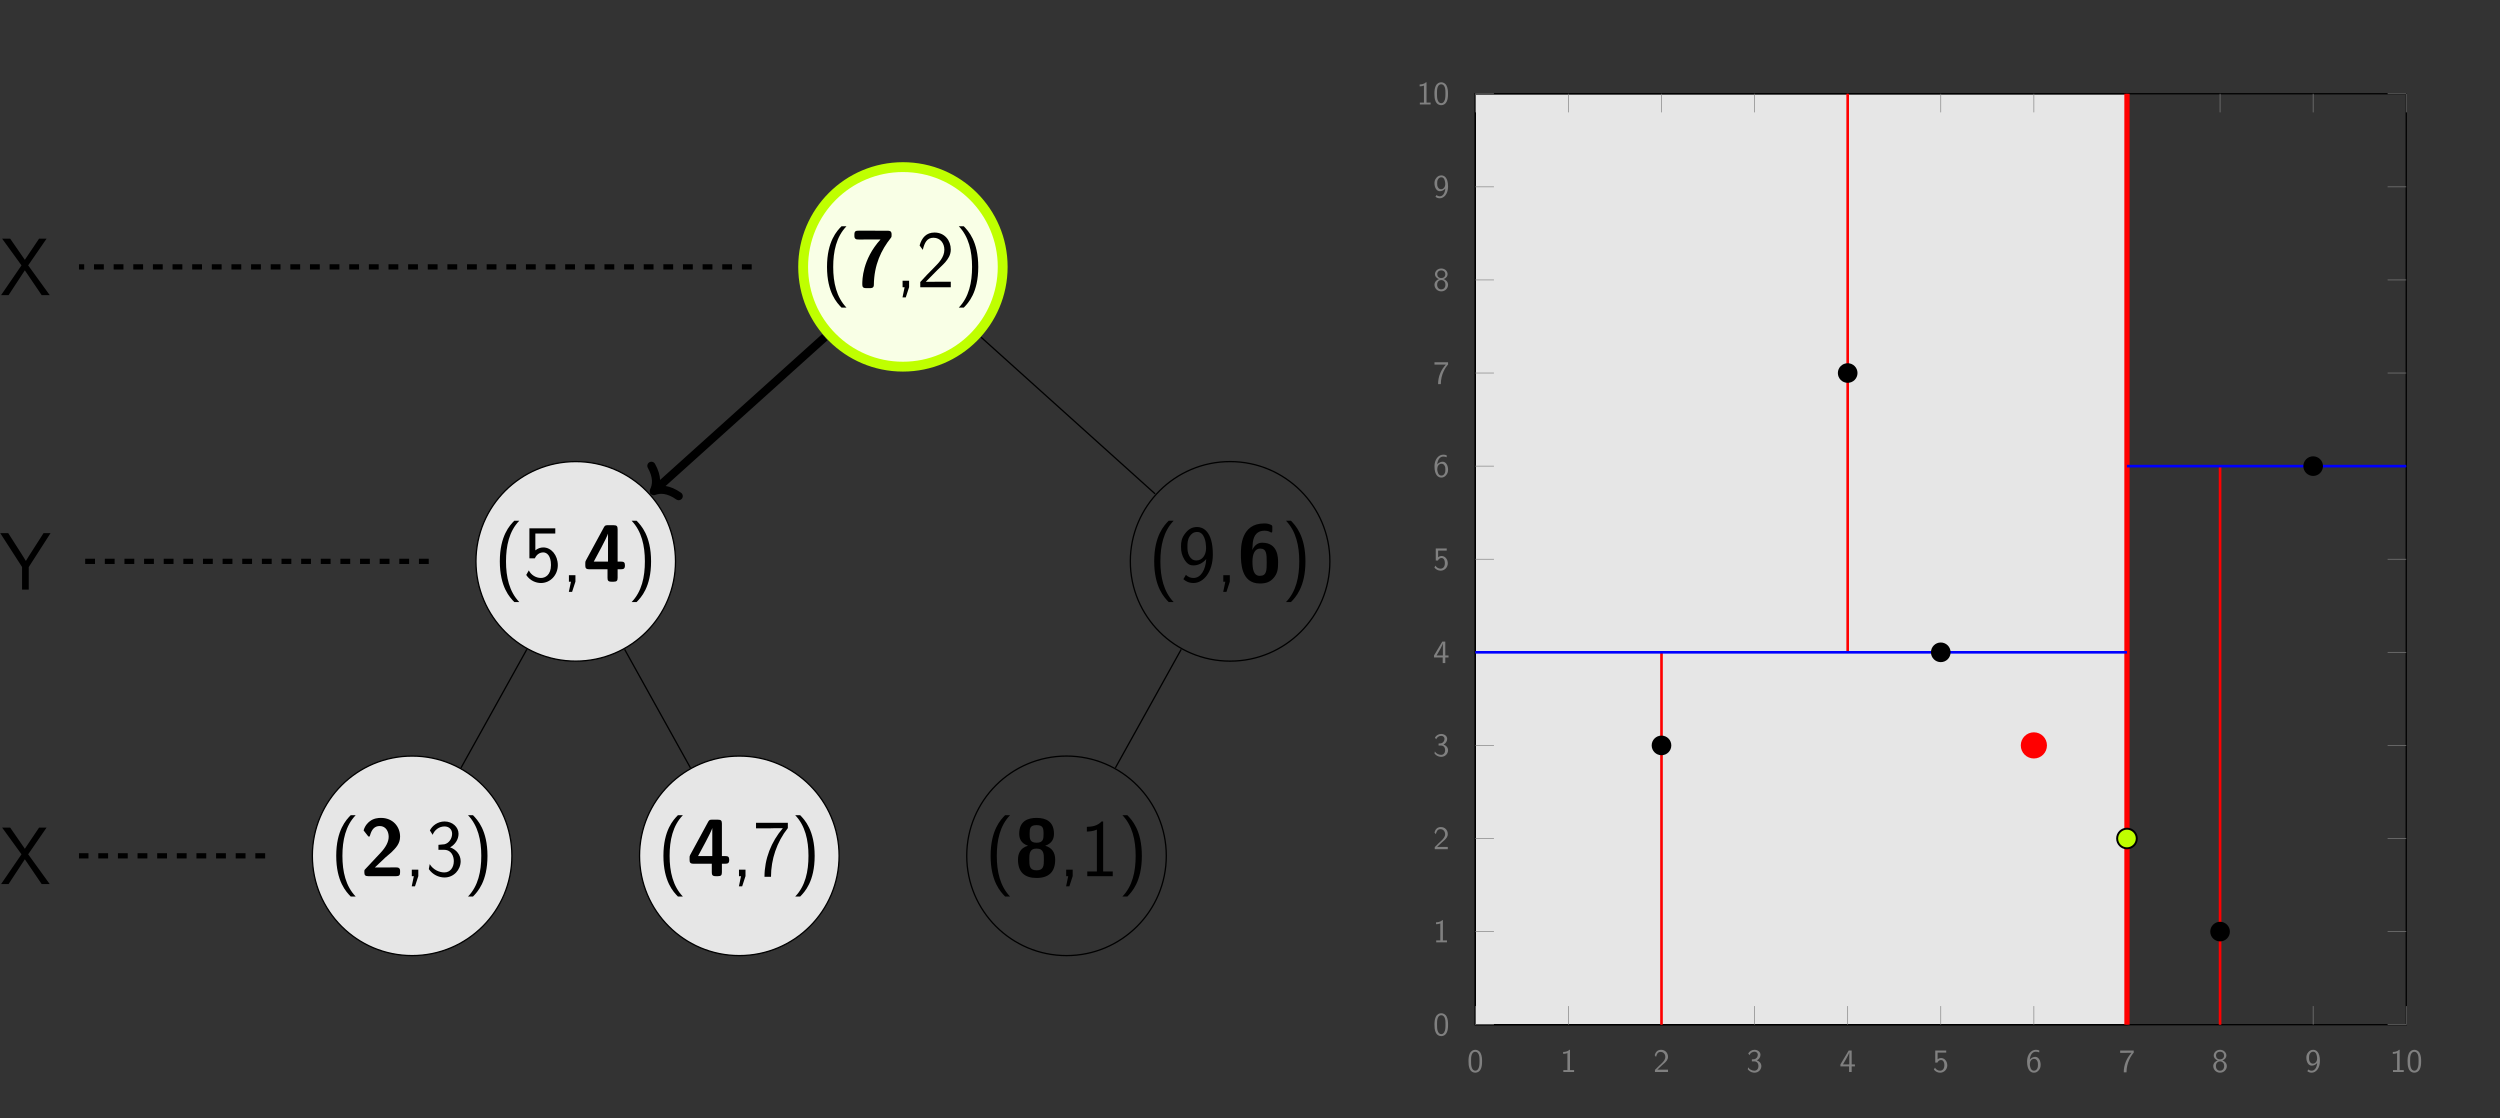
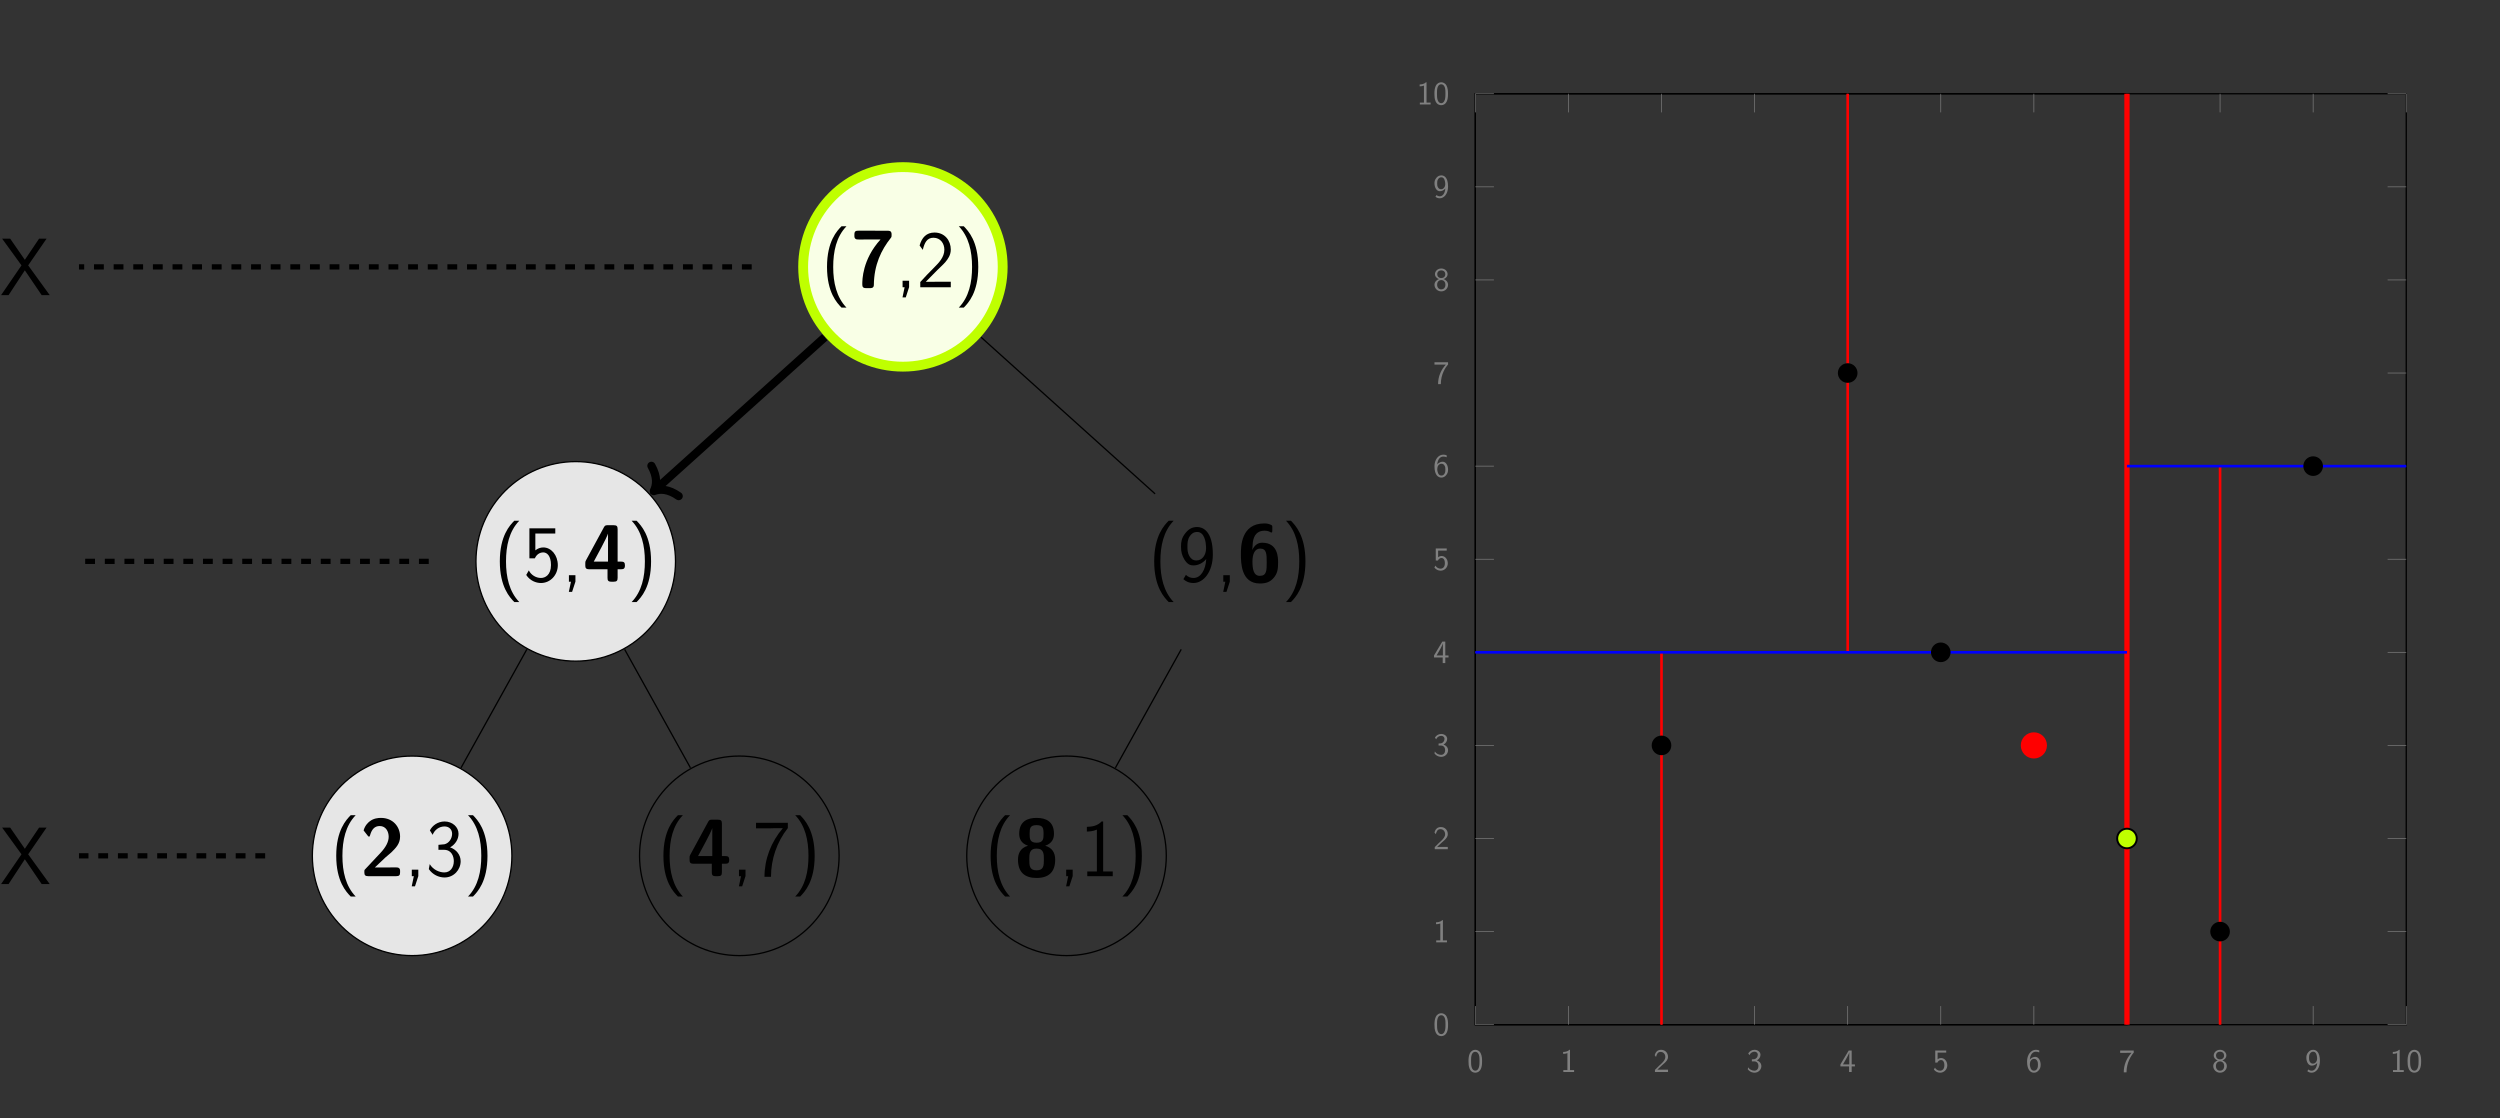
<svg xmlns="http://www.w3.org/2000/svg" xmlns:xlink="http://www.w3.org/1999/xlink" height="340.56pt" version="1.1" viewBox="13.463 -72.005 761.241 340.56" width="761.241pt">
  <rect x="13.463" y="-72.005" width="761.241" height="340.56" fill="#333333" stroke="none" />
  <defs>
    <path d="M1.611 -2.107C1.363 -1.859 1.363 -1.809 1.363 -1.388V-1.19C1.363 -0.297 1.636 0 2.553 0H11.055C11.997 0 12.245 -0.322 12.245 -1.19V-1.487C12.245 -1.884 12.245 -2.355 11.724 -2.578C11.551 -2.677 10.758 -2.677 10.262 -2.677C9.717 -2.677 9.122 -2.652 8.576 -2.652H4.561L7.833 -5.751C8.205 -6.073 9.146 -6.841 9.518 -7.188C10.882 -8.527 12.245 -9.84 12.245 -12.046C12.245 -15.07 10.063 -17.747 6.42 -17.747C5.552 -17.747 4.139 -17.624 2.95 -16.657C2.727 -16.483 1.586 -15.591 1.14 -13.93L2.38 -12.344C2.528 -12.146 2.603 -12.046 2.776 -12.046C2.999 -12.046 3.049 -12.22 3.123 -12.518C3.619 -14.228 4.462 -15.269 6.048 -15.269C7.981 -15.269 8.775 -13.509 8.775 -11.997C8.775 -10.411 7.833 -8.75 6.345 -7.163L1.611 -2.107Z" id="g0-50" />
    <path d="M0.967 -6.494C0.768 -6.122 0.768 -6.048 0.768 -5.602V-4.982C0.768 -4.189 0.942 -3.792 1.958 -3.792H7.535V-1.19C7.535 -0.397 7.709 0 8.725 0H9.419C10.361 0 10.609 -0.322 10.609 -1.19V-3.792H11.65C12.418 -3.792 12.84 -3.966 12.84 -4.957C12.84 -5.875 12.518 -6.122 11.65 -6.122H10.609V-16.012C10.609 -16.905 10.336 -17.202 9.419 -17.202H7.61C7.139 -17.202 6.767 -17.202 6.469 -16.632L0.967 -6.494ZM3.346 -6.122C7.312 -13.41 7.535 -14.178 7.659 -14.6H7.684V-6.122H3.346Z" id="g0-52" />
    <path d="M10.708 -16.558C10.708 -17.153 10.708 -17.177 9.84 -17.5C9.196 -17.747 8.527 -17.747 8.279 -17.747C1.14 -17.747 1.14 -10.609 1.14 -8.428C1.14 -5.875 1.14 0.545 6.916 0.545C8.824 0.545 10.014 0.074 11.03 -1.066C12.319 -2.503 12.468 -3.916 12.468 -5.85C12.468 -7.263 12.468 -11.873 7.634 -11.873C6.271 -11.873 5.28 -11.105 4.61 -9.667C4.734 -11.898 4.759 -12.443 5.131 -13.435C5.85 -15.318 7.486 -15.541 8.353 -15.541C8.799 -15.541 9.444 -15.467 10.039 -15.145C10.212 -15.021 10.287 -14.971 10.411 -14.971C10.708 -14.971 10.708 -15.269 10.708 -15.641V-16.558ZM6.891 -1.785C4.933 -1.785 4.66 -4.016 4.66 -6.147C4.66 -8.205 5.255 -10.088 7.015 -10.088C8.998 -10.088 8.998 -8.328 8.998 -5.875C8.998 -3.445 8.998 -1.785 6.891 -1.785Z" id="g0-54" />
    <path d="M9.097 -14.55C3.545 -8.428 3.545 -2.181 3.545 -0.917C3.545 -0.124 3.718 0.273 4.734 0.273H5.875C6.271 0.273 7.064 0.273 7.064 -0.694C7.139 -6.841 9.295 -11.328 12.27 -15.07C12.468 -15.318 12.468 -15.517 12.468 -15.963C12.468 -16.508 12.468 -17.177 11.427 -17.202C10.584 -17.227 5.602 -17.227 4.387 -17.227H2.826C1.636 -17.227 1.14 -17.227 1.14 -16.037V-15.715C1.14 -15.318 1.14 -14.847 1.661 -14.624C1.834 -14.525 2.652 -14.525 3.173 -14.525C3.743 -14.525 4.338 -14.55 4.908 -14.55H9.097Z" id="g0-55" />
    <path d="M9.419 -9.27C11.799 -10.063 12.096 -11.799 12.096 -12.914C12.096 -16.558 9.766 -17.747 6.816 -17.747C4.115 -17.747 1.512 -16.781 1.512 -12.914C1.512 -11.6 1.958 -10.014 4.189 -9.27C1.636 -8.552 1.14 -6.593 1.14 -5.032C1.14 -1.165 3.222 0.545 6.792 0.545C10.534 0.545 12.468 -1.314 12.468 -5.032C12.468 -7.287 11.402 -8.7 9.419 -9.27ZM6.816 -10.188C4.734 -10.188 4.685 -11.402 4.685 -12.889C4.685 -14.6 4.833 -15.541 6.792 -15.541S8.923 -14.649 8.923 -12.889C8.923 -11.452 8.899 -10.188 6.816 -10.188ZM6.816 -1.785C4.635 -1.785 4.586 -3.173 4.586 -5.081C4.586 -6.692 4.586 -8.403 6.792 -8.403C9.022 -8.403 9.022 -6.717 9.022 -5.081C9.022 -3.222 8.973 -1.785 6.816 -1.785Z" id="g0-56" />
    <path d="M6.246 -18.566C4.908 -17.202 1.834 -14.03 1.834 -6.197C1.834 1.661 4.908 4.809 6.246 6.197H7.758C4.71 3.024 3.718 -1.413 3.718 -6.172C3.718 -10.906 4.66 -15.368 7.758 -18.566H6.246Z" id="g1-40" />
    <path d="M2.801 6.197C4.139 4.833 7.213 1.661 7.213 -6.172C7.213 -14.03 4.139 -17.177 2.801 -18.566H1.289C4.338 -15.393 5.329 -10.956 5.329 -6.197C5.329 -1.462 4.387 2.999 1.289 6.197H2.801Z" id="g1-41" />
    <path d="M4.214 -0.025V-1.983H2.231V0H2.851L2.206 3.098H3.198L4.214 -0.025Z" id="g1-44" />
    <path d="M7.04 -16.657H6.569C5.23 -15.269 3.668 -15.07 2.082 -15.021V-13.583C2.801 -13.608 3.966 -13.658 5.131 -14.178V-1.438H2.206V0H9.964V-1.438H7.04V-16.657Z" id="g1-49" />
    <path d="M6.395 -5.255C7.089 -5.974 8.13 -6.841 8.849 -7.709C9.543 -8.552 10.46 -9.741 10.46 -11.476C10.46 -14.203 8.626 -16.657 5.503 -16.657C3.049 -16.657 1.636 -15.12 0.967 -12.716L1.933 -11.377C2.479 -13.633 3.247 -15.07 5.18 -15.07C7.312 -15.07 8.502 -13.335 8.502 -11.427C8.502 -9.146 6.767 -7.387 5.453 -6.073C3.991 -4.61 2.553 -3.123 1.165 -1.586V0H10.46V-1.686H6.246C5.949 -1.686 5.651 -1.661 5.354 -1.661H2.875V-1.686L6.395 -5.255Z" id="g1-50" />
    <path d="M3.892 -8.031H5.577C7.907 -8.031 8.576 -5.998 8.576 -4.586C8.576 -2.652 7.486 -1.14 5.701 -1.14C4.313 -1.14 2.355 -1.834 1.239 -3.668C1.066 -2.801 1.066 -2.751 0.967 -2.156C2.132 -0.446 4.016 0.397 5.751 0.397C8.576 0.397 10.658 -1.958 10.658 -4.561C10.658 -6.519 9.295 -8.155 7.436 -8.775C8.923 -9.593 10.014 -11.129 10.014 -12.914C10.014 -14.996 8.105 -16.657 5.775 -16.657C3.644 -16.657 1.983 -15.343 1.289 -13.93C1.462 -13.682 1.909 -12.964 2.132 -12.592C2.677 -14.054 4.09 -15.145 5.751 -15.145C7.139 -15.145 8.056 -14.228 8.056 -12.914C8.056 -11.551 7.188 -10.063 5.726 -9.717C5.627 -9.717 4.09 -9.568 3.892 -9.543V-8.031Z" id="g1-51" />
    <path d="M3.619 -14.674H9.692V-16.26H1.809V-7.114H3.47C3.916 -8.155 4.833 -8.923 6.023 -8.923C7.139 -8.923 8.378 -7.932 8.378 -5.081C8.378 -2.033 6.618 -1.14 5.329 -1.14C3.743 -1.14 2.28 -2.107 1.636 -3.445L0.843 -2.057C1.983 -0.297 3.842 0.397 5.329 0.397C8.205 0.397 10.46 -2.057 10.46 -5.032C10.46 -8.081 8.452 -10.435 6.048 -10.435C5.18 -10.435 4.338 -10.138 3.619 -9.543V-14.674Z" id="g1-53" />
    <path d="M5.379 -14.575C5.676 -14.575 5.974 -14.6 6.271 -14.6H9.122C5.577 -10.46 3.545 -5.23 3.545 0.198H5.528C5.528 -5.057 7.263 -10.386 10.658 -14.649V-16.26H0.967V-14.575H5.379Z" id="g1-55" />
    <path d="M1.686 -0.768C2.38 -0.174 3.272 0.397 4.784 0.397C7.783 0.397 10.658 -2.925 10.658 -8.304C10.658 -15.492 7.56 -16.657 5.899 -16.657S3.173 -15.913 2.256 -14.723C1.165 -13.36 0.967 -12.146 0.967 -10.733C0.967 -9.047 1.264 -8.006 1.958 -6.816C2.9 -5.28 3.768 -4.957 4.734 -4.957C6.197 -4.957 7.659 -5.676 8.651 -6.916C8.477 -3.569 6.965 -1.14 4.784 -1.14C3.892 -1.14 3.173 -1.413 2.454 -2.082L1.686 -0.768ZM8.576 -10.782C8.601 -10.609 8.601 -10.287 8.601 -10.188C8.601 -8.105 7.411 -6.469 5.676 -6.469C4.536 -6.469 3.941 -7.064 3.495 -7.833C2.95 -8.799 2.925 -9.741 2.925 -10.733C2.925 -11.7 2.925 -12.765 3.619 -13.831C4.139 -14.6 4.784 -15.145 5.899 -15.145C8.18 -15.145 8.552 -11.799 8.576 -10.782Z" id="g1-57" />
    <path d="M8.576 -9.072L14.178 -17.202H11.898L7.56 -10.758L3.098 -17.202H0.644L6.544 -9.072L0.322 0H2.603L7.56 -7.56L12.691 0H15.145L8.576 -9.072Z" id="g1-88" />
-     <path d="M15.393 -17.202H13.261L9.419 -11.204C9.122 -10.733 8.279 -9.444 7.882 -8.725L6.668 -10.683L2.503 -17.202H0.074L6.717 -6.891V0H8.75V-6.866L15.393 -17.202Z" id="g1-89" />
    <path d="M4.553 -3.248C4.553 -4.035 4.513 -4.961 4.095 -5.768C3.686 -6.516 2.999 -6.755 2.491 -6.755C1.903 -6.755 1.205 -6.486 0.797 -5.599C0.468 -4.872 0.418 -4.045 0.418 -3.248C0.418 -2.461 0.458 -1.734 0.757 -1.006C1.156 -0.05 1.913 0.219 2.481 0.219C3.208 0.219 3.836 -0.189 4.154 -0.877C4.453 -1.524 4.553 -2.182 4.553 -3.248ZM2.491 -0.389C1.973 -0.389 1.564 -0.767 1.365 -1.484C1.205 -2.052 1.196 -2.59 1.196 -3.367C1.196 -3.995 1.196 -4.593 1.365 -5.141C1.425 -5.33 1.674 -6.147 2.481 -6.147C3.258 -6.147 3.517 -5.39 3.587 -5.21C3.776 -4.653 3.776 -3.985 3.776 -3.367C3.776 -2.71 3.776 -2.082 3.597 -1.455C3.337 -0.548 2.809 -0.389 2.491 -0.389Z" id="g2-48" />
    <path d="M2.979 -6.755H2.78C2.192 -6.147 1.365 -6.117 0.887 -6.097V-5.519C1.215 -5.529 1.694 -5.549 2.192 -5.758V-0.578H0.946V0H4.224V-0.578H2.979V-6.755Z" id="g2-49" />
    <path d="M1.734 -1.873L0.498 -0.638V0H4.473V-0.707H2.66C2.54 -0.707 2.421 -0.697 2.301 -0.697H1.215C1.534 -0.976 2.291 -1.724 2.6 -2.012C2.79 -2.192 3.298 -2.61 3.487 -2.79C3.935 -3.238 4.473 -3.766 4.473 -4.613C4.473 -5.758 3.666 -6.755 2.351 -6.755C1.215 -6.755 0.658 -5.978 0.418 -5.121C0.538 -4.951 0.588 -4.892 0.608 -4.862C0.628 -4.842 0.727 -4.712 0.827 -4.573C1.026 -5.34 1.305 -6.117 2.212 -6.117C3.148 -6.117 3.656 -5.37 3.656 -4.593C3.656 -3.746 3.088 -3.178 2.501 -2.58L1.734 -1.873Z" id="g2-50" />
    <path d="M0.917 -5.121C1.205 -5.818 1.853 -6.177 2.461 -6.177C2.979 -6.177 3.467 -5.878 3.467 -5.24C3.467 -4.633 3.059 -4.045 2.451 -3.905C2.391 -3.895 2.371 -3.895 1.664 -3.836V-3.228H2.371C3.447 -3.228 3.666 -2.301 3.666 -1.803C3.666 -1.026 3.208 -0.389 2.441 -0.389C1.753 -0.389 0.966 -0.737 0.528 -1.415L0.418 -0.817C1.146 0.12 2.062 0.219 2.461 0.219C3.676 0.219 4.553 -0.747 4.553 -1.793C4.553 -2.7 3.856 -3.318 3.178 -3.527C3.935 -3.935 4.284 -4.613 4.284 -5.24C4.284 -6.097 3.457 -6.755 2.471 -6.755C1.704 -6.755 0.976 -6.356 0.558 -5.659L0.917 -5.121Z" id="g2-51" />
    <path d="M3.706 -1.704H4.692V-2.311H3.706V-6.535H2.8L0.279 -2.311V-1.704H2.919V0H3.706V-1.704ZM1.056 -2.311C1.574 -3.168 2.979 -5.529 2.979 -6.097V-2.311H1.056Z" id="g2-52" />
    <path d="M1.524 -5.898H4.144V-6.535H0.807V-2.859H1.465C1.634 -3.258 2.002 -3.646 2.58 -3.646C3.049 -3.646 3.587 -3.238 3.587 -2.042C3.587 -0.389 2.371 -0.389 2.281 -0.389C1.614 -0.389 1.006 -0.777 0.717 -1.315L0.389 -0.757C0.797 -0.189 1.484 0.219 2.291 0.219C3.477 0.219 4.473 -0.767 4.473 -2.022C4.473 -3.268 3.616 -4.254 2.59 -4.254C2.192 -4.254 1.813 -4.105 1.524 -3.846V-5.898Z" id="g2-53" />
    <path d="M4.135 -6.555C3.626 -6.755 3.218 -6.755 3.078 -6.755C1.674 -6.755 0.418 -5.35 0.418 -3.208C0.418 -0.389 1.654 0.219 2.501 0.219C3.098 0.219 3.527 -0.01 3.915 -0.458C4.364 -0.966 4.553 -1.425 4.553 -2.212C4.553 -3.487 3.895 -4.603 2.939 -4.603C2.62 -4.603 1.863 -4.523 1.255 -3.776C1.385 -5.38 2.172 -6.177 3.088 -6.177C3.467 -6.177 3.786 -6.107 4.135 -5.968V-6.555ZM1.265 -2.182C1.265 -2.321 1.265 -2.341 1.275 -2.461C1.275 -3.198 1.724 -3.995 2.55 -3.995C3.029 -3.995 3.308 -3.746 3.507 -3.377C3.716 -3.009 3.736 -2.66 3.736 -2.212C3.736 -1.873 3.736 -1.415 3.497 -1.006C3.328 -0.727 3.068 -0.389 2.501 -0.389C1.445 -0.389 1.295 -1.853 1.265 -2.182Z" id="g2-54" />
    <path d="M2.311 -5.828C2.431 -5.828 2.55 -5.838 2.67 -5.838H3.875C2.401 -4.214 1.514 -2.222 1.514 0.11H2.351C2.351 -2.879 3.776 -5.011 4.553 -5.888V-6.535H0.418V-5.828H2.311Z" id="g2-55" />
    <path d="M3.188 -3.537C4.075 -3.826 4.413 -4.483 4.413 -5.011C4.413 -5.948 3.567 -6.755 2.491 -6.755C1.375 -6.755 0.558 -5.928 0.558 -5.011C0.558 -4.483 0.897 -3.826 1.783 -3.537C1.066 -3.288 0.418 -2.66 0.418 -1.793C0.418 -0.707 1.335 0.219 2.481 0.219C3.666 0.219 4.553 -0.737 4.553 -1.793C4.553 -2.7 3.856 -3.308 3.188 -3.537ZM2.491 -3.836C1.724 -3.836 1.255 -4.324 1.255 -5.011S1.743 -6.177 2.481 -6.177C3.268 -6.177 3.716 -5.659 3.716 -5.011C3.716 -4.294 3.208 -3.836 2.491 -3.836ZM2.491 -0.389C1.803 -0.389 1.225 -0.867 1.225 -1.803C1.225 -2.849 1.943 -3.228 2.481 -3.228C3.059 -3.228 3.746 -2.829 3.746 -1.803C3.746 -0.837 3.128 -0.389 2.491 -0.389Z" id="g2-56" />
    <path d="M0.717 -0.239C1.056 0.01 1.425 0.219 2.042 0.219C3.347 0.219 4.553 -1.166 4.553 -3.337C4.553 -6.127 3.367 -6.755 2.521 -6.755C1.823 -6.755 1.415 -6.456 1.066 -6.087C0.438 -5.41 0.418 -4.752 0.418 -4.324C0.418 -3.049 1.076 -1.933 2.032 -1.933C2.65 -1.933 3.288 -2.222 3.716 -2.76C3.606 -1.156 2.839 -0.389 2.052 -0.389C1.714 -0.389 1.385 -0.468 1.026 -0.767L0.717 -0.239ZM3.686 -4.334C3.696 -4.264 3.696 -4.164 3.696 -4.095C3.696 -3.278 3.208 -2.54 2.421 -2.54C1.953 -2.54 1.674 -2.77 1.465 -3.138C1.245 -3.527 1.235 -3.895 1.235 -4.324C1.235 -4.762 1.245 -5.171 1.524 -5.609C1.724 -5.898 2.002 -6.177 2.521 -6.177C3.497 -6.177 3.666 -4.822 3.686 -4.334Z" id="g2-57" />
  </defs>
  <g id="page1">
    <path d="M318.777 9.262C318.777 -7.516 305.176 -21.117 288.398 -21.117C271.621 -21.117 258.02 -7.516 258.02 9.262C258.02 26.039 271.621 39.641 288.398 39.641C305.176 39.641 318.777 26.039 318.777 9.262ZM288.398 9.262" fill="#f9ffe6" />
    <path d="M318.777 9.262C318.777 -7.516 305.176 -21.117 288.398 -21.117C271.621 -21.117 258.02 -7.516 258.02 9.262C258.02 26.039 271.621 39.641 288.398 39.641C305.176 39.641 318.777 26.039 318.777 9.262ZM288.398 9.262" fill="none" stroke="#bfff00" stroke-miterlimit="10.037" stroke-width="3" />
    <g transform="matrix(1 0 0 1 -24.946 6.196)">
      <use x="288.398" xlink:href="#g1-40" y="9.262" />
      <use x="297.429" xlink:href="#g0-55" y="9.262" />
      <use x="311.011" xlink:href="#g1-44" y="9.262" />
      <use x="317.461" xlink:href="#g1-50" y="9.262" />
      <use x="329.072" xlink:href="#g1-41" y="9.262" />
    </g>
    <path d="M219.152 98.926C219.152 82.148 205.551 68.547 188.77 68.547C171.992 68.547 158.391 82.148 158.391 98.926C158.391 115.707 171.992 129.309 188.77 129.309C205.551 129.309 219.152 115.707 219.152 98.926ZM188.77 98.926" fill="#e6e6e6" />
    <path d="M219.152 98.926C219.152 82.148 205.551 68.547 188.77 68.547C171.992 68.547 158.391 82.148 158.391 98.926C158.391 115.707 171.992 129.309 188.77 129.309C205.551 129.309 219.152 115.707 219.152 98.926ZM188.77 98.926" fill="none" stroke="#000000" stroke-miterlimit="10.037" stroke-width="0.4" />
    <g transform="matrix(1 0 0 1 -124.574 95.861)">
      <use x="288.398" xlink:href="#g1-40" y="9.262" />
      <use x="297.429" xlink:href="#g1-53" y="9.262" />
      <use x="309.04" xlink:href="#g1-44" y="9.262" />
      <use x="315.49" xlink:href="#g0-52" y="9.262" />
      <use x="329.072" xlink:href="#g1-41" y="9.262" />
    </g>
    <path d="M264.586 30.691L211.613 78.367" fill="none" stroke="#000000" stroke-miterlimit="10.037" stroke-width="0.4" />
    <path d="M169.336 188.59C169.336 171.813 155.734 158.211 138.957 158.211C122.176 158.211 108.574 171.813 108.574 188.59C108.574 205.371 122.176 218.973 138.957 218.973C155.734 218.973 169.336 205.371 169.336 188.59ZM138.957 188.59" fill="#e6e6e6" />
    <path d="M169.336 188.59C169.336 171.813 155.734 158.211 138.957 158.211C122.176 158.211 108.574 171.813 108.574 188.59C108.574 205.371 122.176 218.973 138.957 218.973C155.734 218.973 169.336 205.371 169.336 188.59ZM138.957 188.59" fill="none" stroke="#000000" stroke-miterlimit="10.037" stroke-width="0.4" />
    <g transform="matrix(1 0 0 1 -174.388 185.526)">
      <use x="288.398" xlink:href="#g1-40" y="9.262" />
      <use x="297.429" xlink:href="#g0-50" y="9.262" />
      <use x="311.011" xlink:href="#g1-44" y="9.262" />
      <use x="317.461" xlink:href="#g1-51" y="9.262" />
      <use x="329.072" xlink:href="#g1-41" y="9.262" />
    </g>
    <path d="M173.883 125.719L153.84 161.797" fill="none" stroke="#000000" stroke-miterlimit="10.037" stroke-width="0.4" />
-     <path d="M268.965 188.59C268.965 171.813 255.363 158.211 238.586 158.211C221.805 158.211 208.203 171.813 208.203 188.59C208.203 205.371 221.805 218.973 238.586 218.973C255.363 218.973 268.965 205.371 268.965 188.59ZM238.586 188.59" fill="#e6e6e6" />
    <path d="M268.965 188.59C268.965 171.813 255.363 158.211 238.586 158.211C221.805 158.211 208.203 171.813 208.203 188.59C208.203 205.371 221.805 218.973 238.586 218.973C255.363 218.973 268.965 205.371 268.965 188.59ZM238.586 188.59" fill="none" stroke="#000000" stroke-miterlimit="10.037" stroke-width="0.4" />
    <g transform="matrix(1 0 0 1 -74.76 185.526)">
      <use x="288.398" xlink:href="#g1-40" y="9.262" />
      <use x="297.429" xlink:href="#g0-52" y="9.262" />
      <use x="311.011" xlink:href="#g1-44" y="9.262" />
      <use x="317.461" xlink:href="#g1-55" y="9.262" />
      <use x="329.072" xlink:href="#g1-41" y="9.262" />
    </g>
    <path d="M203.656 125.719L223.699 161.797" fill="none" stroke="#000000" stroke-miterlimit="10.037" stroke-width="0.4" />
-     <path d="M418.406 98.926C418.406 82.148 404.805 68.547 388.027 68.547C371.246 68.547 357.644 82.148 357.644 98.926C357.644 115.707 371.246 129.309 388.027 129.309C404.805 129.309 418.406 115.707 418.406 98.926ZM388.027 98.926" fill="none" stroke="#000000" stroke-miterlimit="10.037" stroke-width="0.4" />
    <g transform="matrix(1 0 0 1 74.681 95.861)">
      <use x="288.398" xlink:href="#g1-40" y="9.262" />
      <use x="297.429" xlink:href="#g1-57" y="9.262" />
      <use x="309.04" xlink:href="#g1-44" y="9.262" />
      <use x="315.49" xlink:href="#g0-54" y="9.262" />
      <use x="329.072" xlink:href="#g1-41" y="9.262" />
    </g>
    <path d="M312.207 30.691L365.184 78.367" fill="none" stroke="#000000" stroke-miterlimit="10.037" stroke-width="0.4" />
    <path d="M368.594 188.59C368.594 171.813 354.992 158.211 338.211 158.211C321.434 158.211 307.832 171.813 307.832 188.59C307.832 205.371 321.434 218.973 338.211 218.973C354.992 218.973 368.594 205.371 368.594 188.59ZM338.211 188.59" fill="none" stroke="#000000" stroke-miterlimit="10.037" stroke-width="0.4" />
    <g transform="matrix(1 0 0 1 24.868 185.526)">
      <use x="288.398" xlink:href="#g1-40" y="9.262" />
      <use x="297.429" xlink:href="#g0-56" y="9.262" />
      <use x="311.011" xlink:href="#g1-44" y="9.262" />
      <use x="317.461" xlink:href="#g1-49" y="9.262" />
      <use x="329.072" xlink:href="#g1-41" y="9.262" />
    </g>
    <path d="M373.141 125.719L353.098 161.797" fill="none" stroke="#000000" stroke-miterlimit="10.037" stroke-width="0.4" />
    <path d="M242.352 9.262H37.512M144.016 98.926H37.512M94.203 188.59H37.512" fill="none" stroke="#000000" stroke-dasharray="2.989,2.989" stroke-miterlimit="10.037" stroke-width="1.6" />
    <g transform="matrix(1 0 0 1 -274.934 8.607)">
      <use x="288.398" xlink:href="#g1-88" y="9.262" />
    </g>
    <g transform="matrix(1 0 0 1 -274.934 98.271)">
      <use x="288.398" xlink:href="#g1-89" y="9.262" />
    </g>
    <g transform="matrix(1 0 0 1 -274.934 187.936)">
      <use x="288.398" xlink:href="#g1-88" y="9.262" />
    </g>
    <path d="M264.586 30.691L213.473 76.695" fill="none" stroke="#000000" stroke-miterlimit="10.037" stroke-width="2.5" />
    <path d="M220.117 79.059C217 76.856 214.429 76.805 212.543 77.531C213.464 75.731 213.683 73.168 211.816 69.84" fill="none" stroke="#000000" stroke-linecap="round" stroke-linejoin="round" stroke-miterlimit="10.037" stroke-width="2.5" />
-     <path d="M462.688 240.012V-43.457H661.117V240.012ZM661.117 -43.457" fill="#e6e6e6" />
    <path d="M462.688 240.012V-43.457H661.117V240.012ZM661.117 -43.457" fill="none" stroke="#000000" stroke-miterlimit="10.037" stroke-width="0.4" />
    <path d="M462.688 240.012V-43.457H746.156V240.012ZM746.156 -43.457" fill="none" stroke="#000000" stroke-miterlimit="10.037" stroke-width="0.4" />
    <path d="M462.688 240.012V234.34" fill="none" stroke="#808080" stroke-miterlimit="10.037" stroke-width="0.2" />
    <g fill="#808080" transform="matrix(1 0 0 1 -2.491 14.4)">
      <use x="462.689" xlink:href="#g2-48" y="240.01" />
    </g>
    <path d="M462.688 240.012H468.359" fill="none" stroke="#808080" stroke-miterlimit="10.037" stroke-width="0.2" />
    <g fill="#808080" transform="matrix(1 0 0 1 -12.85 3.266)">
      <use x="462.689" xlink:href="#g2-48" y="240.01" />
    </g>
    <path d="M462.688 -43.457V-37.789" fill="none" stroke="#808080" stroke-miterlimit="10.037" stroke-width="0.2" />
    <path d="M746.156 240.012H740.488" fill="none" stroke="#808080" stroke-miterlimit="10.037" stroke-width="0.2" />
    <path d="M491.035 240.012V234.34" fill="none" stroke="#808080" stroke-miterlimit="10.037" stroke-width="0.2" />
    <g fill="#808080" transform="matrix(1 0 0 1 25.856 14.4)">
      <use x="462.689" xlink:href="#g2-49" y="240.01" />
    </g>
    <path d="M462.688 211.664H468.359" fill="none" stroke="#808080" stroke-miterlimit="10.037" stroke-width="0.2" />
    <g fill="#808080" transform="matrix(1 0 0 1 -12.85 -25.081)">
      <use x="462.689" xlink:href="#g2-49" y="240.01" />
    </g>
    <path d="M491.035 -43.457V-37.789" fill="none" stroke="#808080" stroke-miterlimit="10.037" stroke-width="0.2" />
    <path d="M746.156 211.664H740.488" fill="none" stroke="#808080" stroke-miterlimit="10.037" stroke-width="0.2" />
    <path d="M519.383 240.012V234.34" fill="none" stroke="#808080" stroke-miterlimit="10.037" stroke-width="0.2" />
    <g fill="#808080" transform="matrix(1 0 0 1 54.203 14.4)">
      <use x="462.689" xlink:href="#g2-50" y="240.01" />
    </g>
    <path d="M462.688 183.316H468.359" fill="none" stroke="#808080" stroke-miterlimit="10.037" stroke-width="0.2" />
    <g fill="#808080" transform="matrix(1 0 0 1 -12.85 -53.428)">
      <use x="462.689" xlink:href="#g2-50" y="240.01" />
    </g>
    <path d="M519.383 -43.457V-37.789" fill="none" stroke="#808080" stroke-miterlimit="10.037" stroke-width="0.2" />
    <path d="M746.156 183.316H740.488" fill="none" stroke="#808080" stroke-miterlimit="10.037" stroke-width="0.2" />
    <path d="M547.731 240.012V234.34" fill="none" stroke="#808080" stroke-miterlimit="10.037" stroke-width="0.2" />
    <g fill="#808080" transform="matrix(1 0 0 1 82.55 14.4)">
      <use x="462.689" xlink:href="#g2-51" y="240.01" />
    </g>
    <path d="M462.688 154.969H468.359" fill="none" stroke="#808080" stroke-miterlimit="10.037" stroke-width="0.2" />
    <g fill="#808080" transform="matrix(1 0 0 1 -12.85 -81.775)">
      <use x="462.689" xlink:href="#g2-51" y="240.01" />
    </g>
    <path d="M547.731 -43.457V-37.789" fill="none" stroke="#808080" stroke-miterlimit="10.037" stroke-width="0.2" />
    <path d="M746.156 154.969H740.488" fill="none" stroke="#808080" stroke-miterlimit="10.037" stroke-width="0.2" />
    <path d="M576.078 240.012V234.34" fill="none" stroke="#808080" stroke-miterlimit="10.037" stroke-width="0.2" />
    <g fill="#808080" transform="matrix(1 0 0 1 110.897 14.4)">
      <use x="462.689" xlink:href="#g2-52" y="240.01" />
    </g>
    <path d="M462.688 126.621H468.359" fill="none" stroke="#808080" stroke-miterlimit="10.037" stroke-width="0.2" />
    <g fill="#808080" transform="matrix(1 0 0 1 -12.85 -110.122)">
      <use x="462.689" xlink:href="#g2-52" y="240.01" />
    </g>
    <path d="M576.078 -43.457V-37.789" fill="none" stroke="#808080" stroke-miterlimit="10.037" stroke-width="0.2" />
    <path d="M746.156 126.621H740.488" fill="none" stroke="#808080" stroke-miterlimit="10.037" stroke-width="0.2" />
    <path d="M604.422 240.012V234.34" fill="none" stroke="#808080" stroke-miterlimit="10.037" stroke-width="0.2" />
    <g fill="#808080" transform="matrix(1 0 0 1 139.243 14.4)">
      <use x="462.689" xlink:href="#g2-53" y="240.01" />
    </g>
    <path d="M462.688 98.277H468.359" fill="none" stroke="#808080" stroke-miterlimit="10.037" stroke-width="0.2" />
    <g fill="#808080" transform="matrix(1 0 0 1 -12.85 -138.468)">
      <use x="462.689" xlink:href="#g2-53" y="240.01" />
    </g>
    <path d="M604.422 -43.457V-37.789" fill="none" stroke="#808080" stroke-miterlimit="10.037" stroke-width="0.2" />
    <path d="M746.156 98.277H740.488" fill="none" stroke="#808080" stroke-miterlimit="10.037" stroke-width="0.2" />
    <path d="M632.77 240.012V234.34" fill="none" stroke="#808080" stroke-miterlimit="10.037" stroke-width="0.2" />
    <g fill="#808080" transform="matrix(1 0 0 1 167.59 14.4)">
      <use x="462.689" xlink:href="#g2-54" y="240.01" />
    </g>
    <path d="M462.688 69.93H468.359" fill="none" stroke="#808080" stroke-miterlimit="10.037" stroke-width="0.2" />
    <g fill="#808080" transform="matrix(1 0 0 1 -12.85 -166.815)">
      <use x="462.689" xlink:href="#g2-54" y="240.01" />
    </g>
    <path d="M632.77 -43.457V-37.789" fill="none" stroke="#808080" stroke-miterlimit="10.037" stroke-width="0.2" />
    <path d="M746.156 69.93H740.488" fill="none" stroke="#808080" stroke-miterlimit="10.037" stroke-width="0.2" />
    <path d="M661.117 240.012V234.34" fill="none" stroke="#808080" stroke-miterlimit="10.037" stroke-width="0.2" />
    <g fill="#808080" transform="matrix(1 0 0 1 195.937 14.4)">
      <use x="462.689" xlink:href="#g2-55" y="240.01" />
    </g>
-     <path d="M462.688 41.582H468.359" fill="none" stroke="#808080" stroke-miterlimit="10.037" stroke-width="0.2" />
    <g fill="#808080" transform="matrix(1 0 0 1 -12.85 -195.162)">
      <use x="462.689" xlink:href="#g2-55" y="240.01" />
    </g>
    <path d="M661.117 -43.457V-37.789" fill="none" stroke="#808080" stroke-miterlimit="10.037" stroke-width="0.2" />
    <path d="M746.156 41.582H740.488" fill="none" stroke="#808080" stroke-miterlimit="10.037" stroke-width="0.2" />
    <path d="M689.465 240.012V234.34" fill="none" stroke="#808080" stroke-miterlimit="10.037" stroke-width="0.2" />
    <g fill="#808080" transform="matrix(1 0 0 1 224.284 14.4)">
      <use x="462.689" xlink:href="#g2-56" y="240.01" />
    </g>
    <path d="M462.688 13.234H468.359" fill="none" stroke="#808080" stroke-miterlimit="10.037" stroke-width="0.2" />
    <g fill="#808080" transform="matrix(1 0 0 1 -12.85 -223.509)">
      <use x="462.689" xlink:href="#g2-56" y="240.01" />
    </g>
    <path d="M689.465 -43.457V-37.789" fill="none" stroke="#808080" stroke-miterlimit="10.037" stroke-width="0.2" />
    <path d="M746.156 13.234H740.488" fill="none" stroke="#808080" stroke-miterlimit="10.037" stroke-width="0.2" />
    <path d="M717.809 240.012V234.34" fill="none" stroke="#808080" stroke-miterlimit="10.037" stroke-width="0.2" />
    <g fill="#808080" transform="matrix(1 0 0 1 252.631 14.4)">
      <use x="462.689" xlink:href="#g2-57" y="240.01" />
    </g>
    <path d="M462.688 -15.109H468.359" fill="none" stroke="#808080" stroke-miterlimit="10.037" stroke-width="0.2" />
    <g fill="#808080" transform="matrix(1 0 0 1 -12.85 -251.856)">
      <use x="462.689" xlink:href="#g2-57" y="240.01" />
    </g>
    <path d="M717.809 -43.457V-37.789" fill="none" stroke="#808080" stroke-miterlimit="10.037" stroke-width="0.2" />
    <path d="M746.156 -15.109H740.488" fill="none" stroke="#808080" stroke-miterlimit="10.037" stroke-width="0.2" />
    <path d="M746.156 240.012V234.34" fill="none" stroke="#808080" stroke-miterlimit="10.037" stroke-width="0.2" />
    <g fill="#808080" transform="matrix(1 0 0 1 278.487 14.4)">
      <use x="462.689" xlink:href="#g2-49" y="240.01" />
      <use x="467.651" xlink:href="#g2-48" y="240.01" />
    </g>
    <path d="M462.688 -43.457H468.359" fill="none" stroke="#808080" stroke-miterlimit="10.037" stroke-width="0.2" />
    <g fill="#808080" transform="matrix(1 0 0 1 -17.831 -280.203)">
      <use x="462.689" xlink:href="#g2-49" y="240.01" />
      <use x="467.651" xlink:href="#g2-48" y="240.01" />
    </g>
    <path d="M746.156 -43.457V-37.789" fill="none" stroke="#808080" stroke-miterlimit="10.037" stroke-width="0.2" />
    <path d="M746.156 -43.457H740.488" fill="none" stroke="#808080" stroke-miterlimit="10.037" stroke-width="0.2" />
    <path d="M519.383 240.012V126.621" fill="none" stroke="#ff0000" stroke-miterlimit="10.037" stroke-width="0.8" />
    <path d="M576.078 126.621V-43.457" fill="none" stroke="#ff0000" stroke-miterlimit="10.037" stroke-width="0.8" />
    <path d="M661.117 240.012V-43.457" fill="none" stroke="#ff0000" stroke-miterlimit="10.037" stroke-width="1.6" />
    <path d="M689.465 240.012V69.93" fill="none" stroke="#ff0000" stroke-miterlimit="10.037" stroke-width="0.8" />
    <path d="M462.688 126.621H661.117" fill="none" stroke="#0000ff" stroke-miterlimit="10.037" stroke-width="0.8" />
    <path d="M661.117 69.93H746.156" fill="none" stroke="#0000ff" stroke-miterlimit="10.037" stroke-width="0.8" />
    <path d="M664.105 183.316C664.105 181.664 662.766 180.328 661.117 180.328C659.465 180.328 658.129 181.664 658.129 183.316C658.129 184.969 659.465 186.305 661.117 186.305C662.766 186.305 664.105 184.969 664.105 183.316ZM661.117 183.316" fill="#bfff00" />
    <path d="M664.105 183.316C664.105 181.664 662.766 180.328 661.117 180.328C659.465 180.328 658.129 181.664 658.129 183.316C658.129 184.969 659.465 186.305 661.117 186.305C662.766 186.305 664.105 184.969 664.105 183.316ZM661.117 183.316" fill="none" stroke="#000000" stroke-miterlimit="10.037" stroke-width="0.6" />
    <path d="M607.41 126.621C607.41 124.973 606.074 123.633 604.422 123.633C602.773 123.633 601.434 124.973 601.434 126.621C601.434 128.273 602.773 129.613 604.422 129.613C606.074 129.613 607.41 128.273 607.41 126.621ZM604.422 126.621" />
    <path d="M522.371 154.969C522.371 153.32 521.035 151.981 519.383 151.981C517.731 151.981 516.394 153.32 516.394 154.969C516.394 156.621 517.731 157.957 519.383 157.957C521.035 157.957 522.371 156.621 522.371 154.969ZM519.383 154.969" />
    <path d="M579.066 41.582C579.066 39.93 577.727 38.594 576.078 38.594C574.426 38.594 573.086 39.93 573.086 41.582C573.086 43.234 574.426 44.57 576.078 44.57C577.727 44.57 579.066 43.234 579.066 41.582ZM576.078 41.582" />
    <path d="M692.453 211.664C692.453 210.012 691.113 208.676 689.465 208.676C687.813 208.676 686.477 210.012 686.477 211.664C686.477 213.312 687.813 214.652 689.465 214.652C691.113 214.652 692.453 213.312 692.453 211.664ZM689.465 211.664" />
    <path d="M720.801 69.93C720.801 68.277 719.461 66.941 717.809 66.941C716.16 66.941 714.82 68.277 714.82 69.93C714.82 71.578 716.16 72.918 717.809 72.918C719.461 72.918 720.801 71.578 720.801 69.93ZM717.809 69.93" />
    <path d="M636.754 154.969C636.754 152.769 634.973 150.984 632.77 150.984C630.57 150.984 628.785 152.769 628.785 154.969C628.785 157.172 630.57 158.953 632.77 158.953C634.973 158.953 636.754 157.172 636.754 154.969ZM632.77 154.969" fill="#ff0000" />
    <path d="M434.344 268.356V-71.805H774.504V268.356ZM774.504 -71.805" fill="none" stroke="#000000" stroke-miterlimit="10.037" stroke-opacity="0" stroke-width="0.4" />
  </g>
</svg>